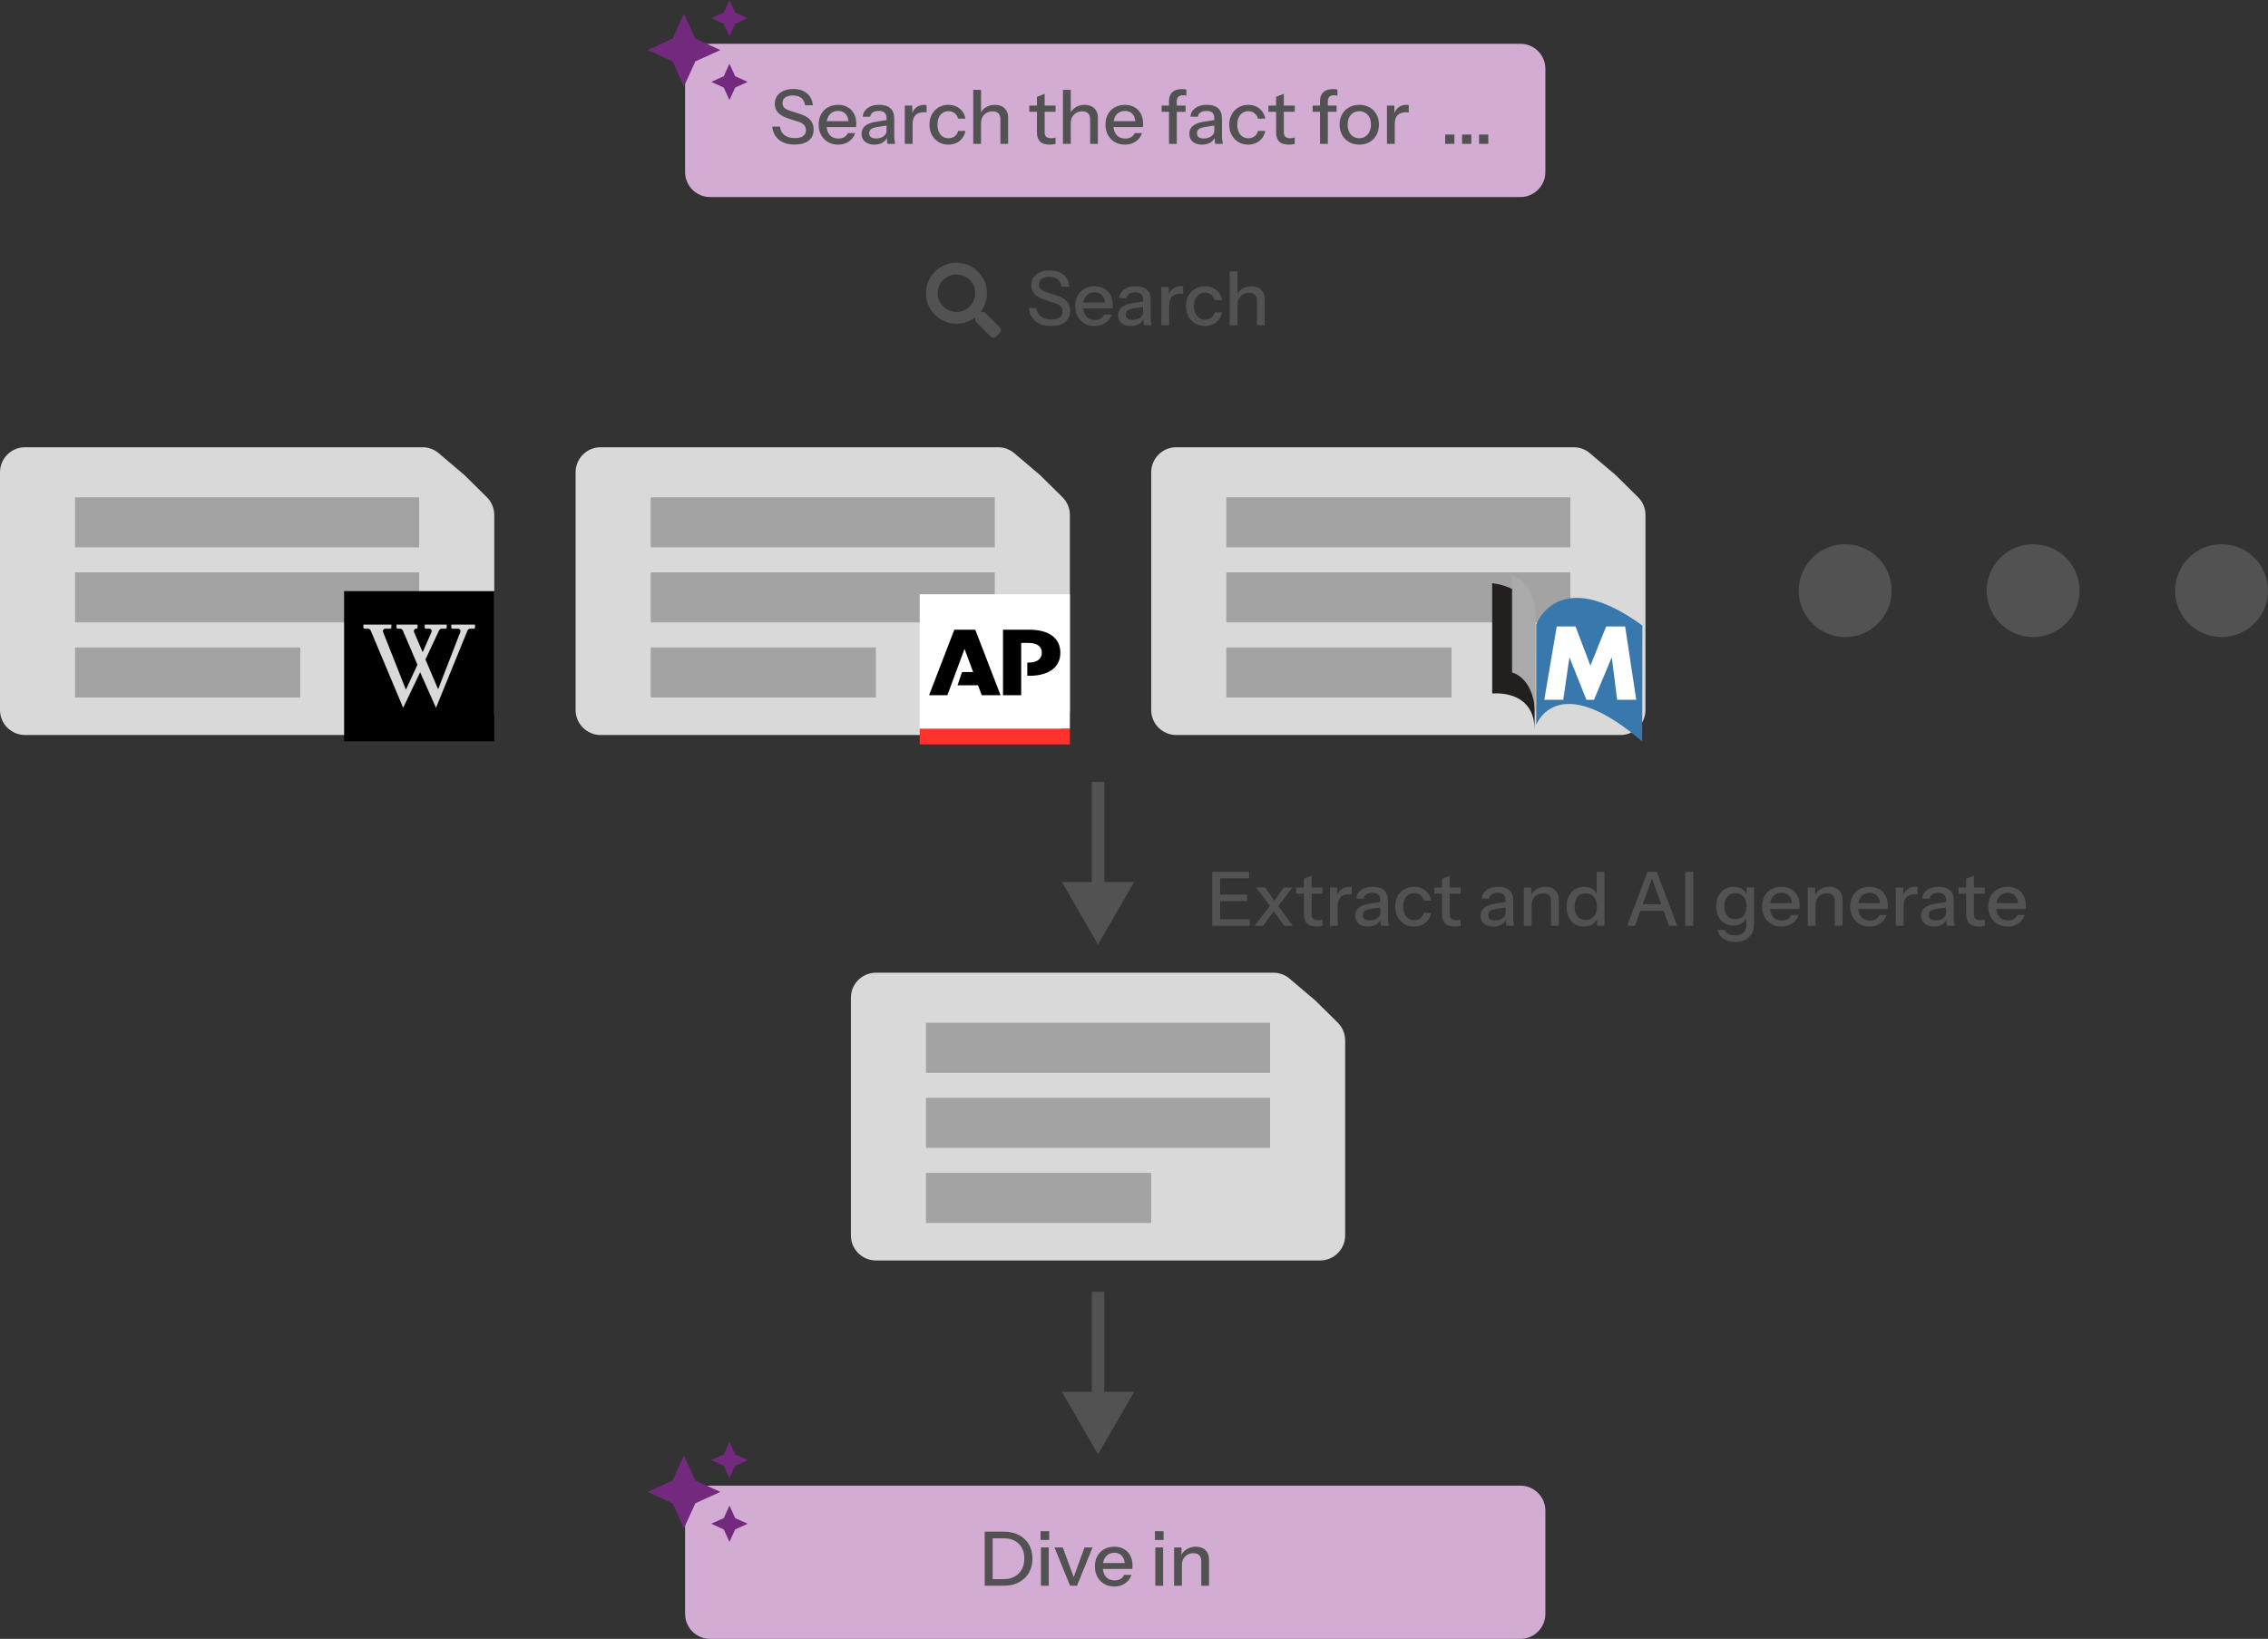
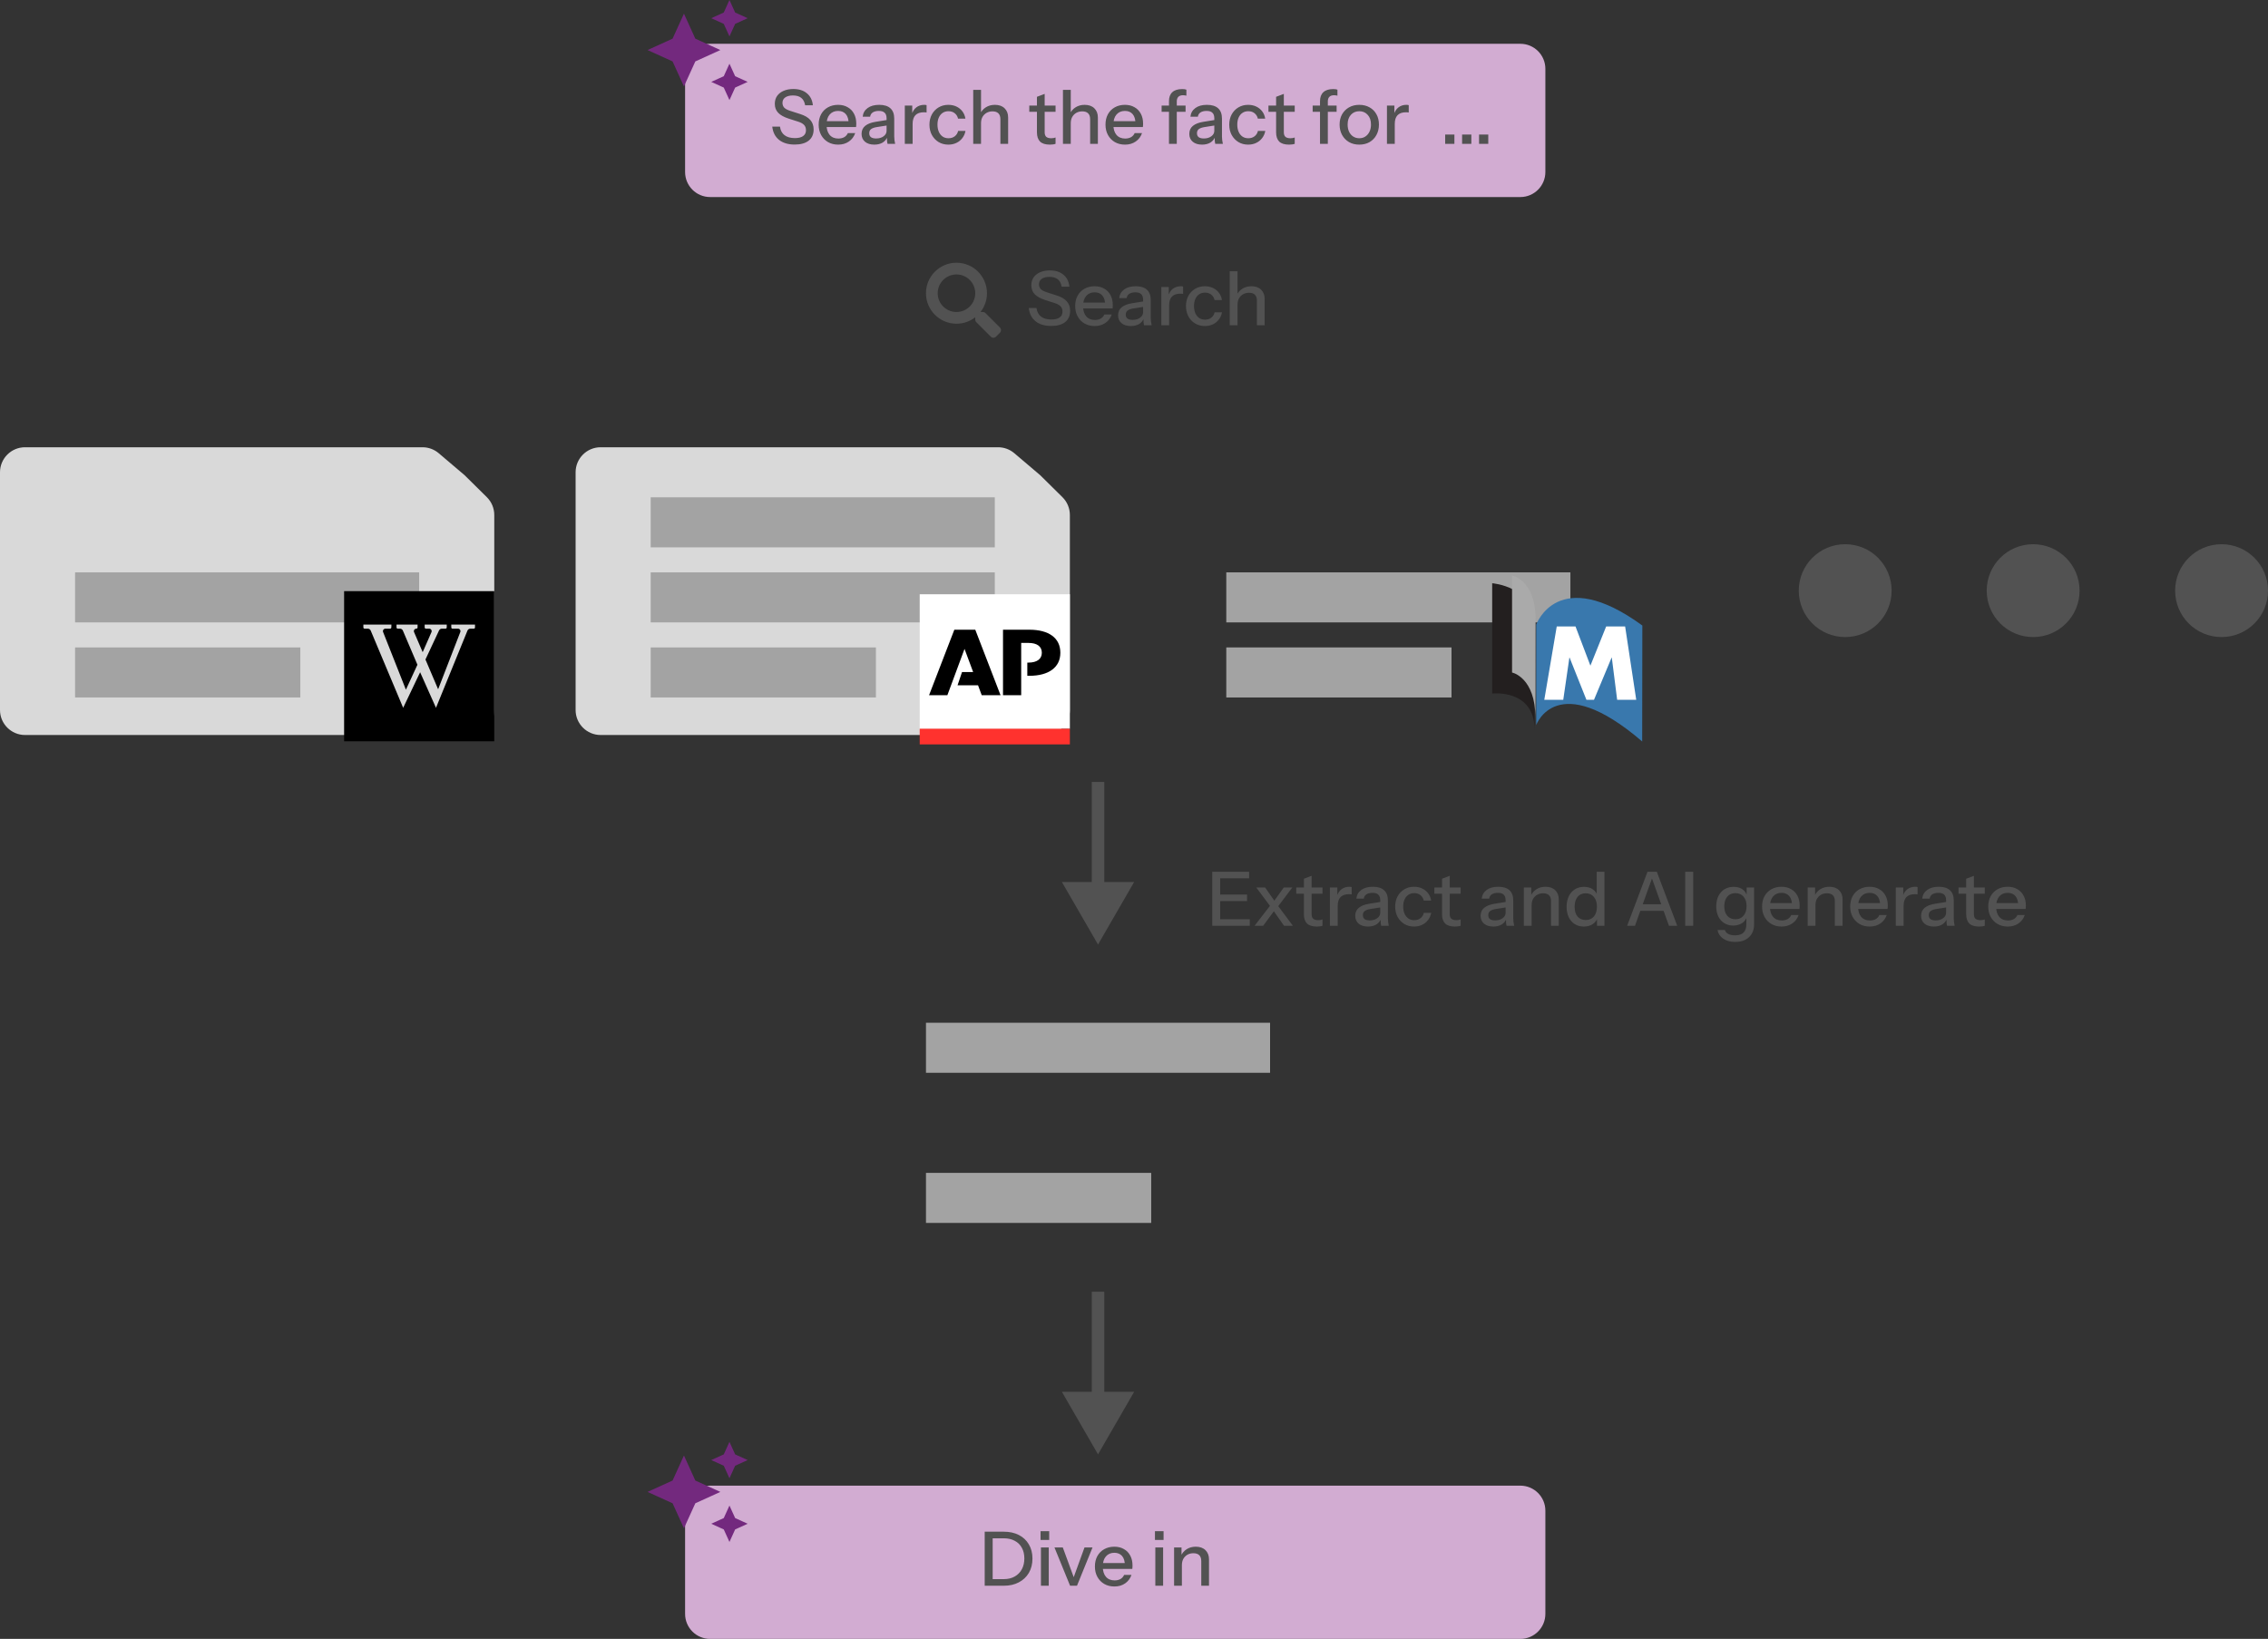
<svg xmlns="http://www.w3.org/2000/svg" width="725" height="524" viewBox="0 0 725 524" fill="none">
  <rect x="0" y="0" width="725" height="524" fill="#333333" stroke="none" />
  <path d="M219 22C219 17.582 222.582 14 227 14H486C490.418 14 494 17.582 494 22V55C494 59.418 490.418 63 486 63H354.92H227C222.582 63 219 59.418 219 55V22Z" fill="#D2ACD2" />
  <path d="M254.04 46.216C251.96 46.216 250.296 45.72 249.048 44.728C247.8 43.736 247.072 42.32 246.864 40.48H249.336C249.48 41.68 249.96 42.592 250.776 43.216C251.592 43.84 252.696 44.152 254.088 44.152C255.256 44.152 256.136 43.936 256.728 43.504C257.336 43.072 257.64 42.456 257.64 41.656C257.64 40.936 257.44 40.368 257.04 39.952C256.64 39.52 256.008 39.168 255.144 38.896L252.144 37.936C250.608 37.44 249.48 36.816 248.76 36.064C248.04 35.312 247.68 34.36 247.68 33.208C247.68 32.232 247.92 31.392 248.4 30.688C248.896 29.984 249.584 29.44 250.464 29.056C251.36 28.656 252.4 28.456 253.584 28.456C255.408 28.456 256.864 28.92 257.952 29.848C259.056 30.76 259.688 32.032 259.848 33.664H257.376C257.184 32.576 256.768 31.784 256.128 31.288C255.488 30.776 254.608 30.52 253.488 30.52C252.432 30.52 251.608 30.728 251.016 31.144C250.424 31.56 250.128 32.144 250.128 32.896C250.128 33.504 250.32 34.016 250.704 34.432C251.104 34.832 251.76 35.176 252.672 35.464L255.816 36.472C257.272 36.936 258.344 37.568 259.032 38.368C259.736 39.168 260.088 40.176 260.088 41.392C260.088 42.928 259.56 44.12 258.504 44.968C257.448 45.8 255.96 46.216 254.04 46.216ZM267.938 46.24C266.706 46.24 265.618 45.968 264.674 45.424C263.746 44.88 263.018 44.128 262.49 43.168C261.962 42.208 261.698 41.104 261.698 39.856C261.698 38.592 261.954 37.488 262.466 36.544C262.994 35.584 263.73 34.84 264.674 34.312C265.618 33.784 266.698 33.52 267.914 33.52C269.098 33.52 270.122 33.776 270.986 34.288C271.866 34.784 272.538 35.48 273.002 36.376C273.482 37.272 273.722 38.336 273.722 39.568C273.722 39.76 273.714 39.944 273.698 40.12C273.698 40.28 273.682 40.448 273.65 40.624H263.378V38.752H271.898L271.274 39.496C271.274 38.184 270.978 37.184 270.386 36.496C269.794 35.808 268.97 35.464 267.914 35.464C266.778 35.464 265.874 35.856 265.202 36.64C264.546 37.408 264.218 38.48 264.218 39.856C264.218 41.248 264.546 42.336 265.202 43.12C265.874 43.904 266.802 44.296 267.986 44.296C268.706 44.296 269.33 44.152 269.858 43.864C270.386 43.56 270.778 43.12 271.034 42.544H273.386C272.986 43.696 272.306 44.6 271.346 45.256C270.402 45.912 269.266 46.24 267.938 46.24ZM283.719 46C283.639 45.696 283.583 45.36 283.551 44.992C283.535 44.624 283.527 44.176 283.527 43.648H283.407V37.816C283.407 37.032 283.207 36.448 282.807 36.064C282.423 35.664 281.807 35.464 280.959 35.464C280.143 35.464 279.487 35.624 278.991 35.944C278.511 36.264 278.231 36.72 278.151 37.312H275.775C275.887 36.16 276.407 35.24 277.335 34.552C278.263 33.864 279.503 33.52 281.055 33.52C282.655 33.52 283.855 33.896 284.655 34.648C285.455 35.384 285.855 36.472 285.855 37.912V43.648C285.855 44.016 285.879 44.392 285.927 44.776C285.975 45.16 286.047 45.568 286.143 46H283.719ZM279.495 46.24C278.247 46.24 277.255 45.936 276.519 45.328C275.783 44.704 275.415 43.864 275.415 42.808C275.415 41.72 275.799 40.864 276.567 40.24C277.351 39.6 278.471 39.168 279.927 38.944L283.959 38.296V40.048L280.311 40.624C279.495 40.752 278.879 40.968 278.463 41.272C278.063 41.576 277.863 42.016 277.863 42.592C277.863 43.152 278.047 43.576 278.415 43.864C278.799 44.136 279.351 44.272 280.071 44.272C281.031 44.272 281.823 44.04 282.447 43.576C283.087 43.112 283.407 42.528 283.407 41.824L283.719 43.6C283.431 44.448 282.919 45.104 282.183 45.568C281.447 46.016 280.551 46.24 279.495 46.24ZM289.236 46V33.76H291.612V36.808H291.732V46H289.236ZM291.732 39.616L291.42 36.712C291.708 35.672 292.204 34.88 292.908 34.336C293.612 33.792 294.452 33.52 295.428 33.52C295.796 33.52 296.052 33.552 296.196 33.616V35.968C296.116 35.936 296.004 35.92 295.86 35.92C295.716 35.904 295.54 35.896 295.332 35.896C294.132 35.896 293.228 36.208 292.62 36.832C292.028 37.456 291.732 38.384 291.732 39.616ZM303.16 46.24C301.992 46.24 300.952 45.968 300.04 45.424C299.128 44.864 298.408 44.104 297.88 43.144C297.368 42.184 297.112 41.088 297.112 39.856C297.112 38.624 297.368 37.536 297.88 36.592C298.408 35.632 299.128 34.88 300.04 34.336C300.952 33.792 301.984 33.52 303.136 33.52C304.112 33.52 304.984 33.704 305.752 34.072C306.52 34.44 307.152 34.952 307.648 35.608C308.144 36.264 308.464 37.04 308.608 37.936H306.256C306.096 37.216 305.744 36.64 305.2 36.208C304.672 35.776 304 35.56 303.184 35.56C302.48 35.56 301.864 35.736 301.336 36.088C300.808 36.44 300.4 36.936 300.112 37.576C299.824 38.216 299.68 38.976 299.68 39.856C299.68 40.72 299.824 41.48 300.112 42.136C300.4 42.792 300.808 43.304 301.336 43.672C301.864 44.024 302.488 44.2 303.208 44.2C303.992 44.2 304.656 43.992 305.2 43.576C305.76 43.144 306.12 42.568 306.28 41.848H308.632C308.472 42.728 308.136 43.496 307.624 44.152C307.128 44.808 306.496 45.32 305.728 45.688C304.96 46.056 304.104 46.24 303.16 46.24ZM311.104 46V28.72H313.6V46H311.104ZM319.792 46V38.128C319.792 37.28 319.576 36.648 319.144 36.232C318.728 35.816 318.104 35.608 317.272 35.608C316.552 35.608 315.912 35.768 315.352 36.088C314.808 36.408 314.376 36.848 314.056 37.408C313.752 37.968 313.6 38.632 313.6 39.4L313.288 36.472C313.688 35.56 314.304 34.84 315.136 34.312C315.968 33.784 316.936 33.52 318.04 33.52C319.352 33.52 320.384 33.888 321.136 34.624C321.888 35.36 322.264 36.336 322.264 37.552V46H319.792ZM335.601 46.24C334.177 46.24 333.129 45.912 332.457 45.256C331.801 44.584 331.473 43.6 331.473 42.304V30.952L333.945 30.016V42.328C333.945 42.968 334.113 43.44 334.449 43.744C334.785 44.048 335.329 44.2 336.081 44.2C336.369 44.2 336.625 44.176 336.849 44.128C337.073 44.08 337.265 44.024 337.425 43.96V45.976C337.249 46.056 337.001 46.12 336.681 46.168C336.361 46.216 336.001 46.24 335.601 46.24ZM329.025 35.752V33.76H337.425V35.752H329.025ZM339.791 46V28.72H342.287V46H339.791ZM348.479 46V38.128C348.479 37.28 348.263 36.648 347.831 36.232C347.415 35.816 346.791 35.608 345.959 35.608C345.239 35.608 344.599 35.768 344.039 36.088C343.495 36.408 343.063 36.848 342.743 37.408C342.439 37.968 342.287 38.632 342.287 39.4L341.975 36.472C342.375 35.56 342.991 34.84 343.823 34.312C344.655 33.784 345.623 33.52 346.727 33.52C348.039 33.52 349.071 33.888 349.823 34.624C350.575 35.36 350.951 36.336 350.951 37.552V46H348.479ZM359.626 46.24C358.394 46.24 357.306 45.968 356.362 45.424C355.434 44.88 354.706 44.128 354.178 43.168C353.65 42.208 353.386 41.104 353.386 39.856C353.386 38.592 353.642 37.488 354.154 36.544C354.682 35.584 355.418 34.84 356.362 34.312C357.306 33.784 358.386 33.52 359.602 33.52C360.786 33.52 361.81 33.776 362.674 34.288C363.554 34.784 364.226 35.48 364.69 36.376C365.17 37.272 365.41 38.336 365.41 39.568C365.41 39.76 365.402 39.944 365.386 40.12C365.386 40.28 365.37 40.448 365.338 40.624H355.066V38.752H363.586L362.962 39.496C362.962 38.184 362.666 37.184 362.074 36.496C361.482 35.808 360.658 35.464 359.602 35.464C358.466 35.464 357.562 35.856 356.89 36.64C356.234 37.408 355.906 38.48 355.906 39.856C355.906 41.248 356.234 42.336 356.89 43.12C357.562 43.904 358.49 44.296 359.674 44.296C360.394 44.296 361.018 44.152 361.546 43.864C362.074 43.56 362.466 43.12 362.722 42.544H365.074C364.674 43.696 363.994 44.6 363.034 45.256C362.09 45.912 360.954 46.24 359.626 46.24ZM373.681 46V32.344C373.681 31.096 374.033 30.144 374.737 29.488C375.441 28.816 376.497 28.48 377.905 28.48C378.225 28.48 378.489 28.496 378.697 28.528C378.905 28.56 379.089 28.608 379.249 28.672V30.592C379.137 30.56 378.985 30.528 378.793 30.496C378.617 30.464 378.417 30.448 378.193 30.448C377.489 30.448 376.977 30.624 376.657 30.976C376.337 31.312 376.177 31.792 376.177 32.416V46H373.681ZM371.329 35.752V33.76H378.985V35.752H371.329ZM388.484 46C388.404 45.696 388.348 45.36 388.316 44.992C388.3 44.624 388.292 44.176 388.292 43.648H388.172V37.816C388.172 37.032 387.972 36.448 387.572 36.064C387.188 35.664 386.572 35.464 385.724 35.464C384.908 35.464 384.252 35.624 383.756 35.944C383.276 36.264 382.996 36.72 382.916 37.312H380.54C380.652 36.16 381.172 35.24 382.1 34.552C383.028 33.864 384.268 33.52 385.82 33.52C387.42 33.52 388.62 33.896 389.42 34.648C390.22 35.384 390.62 36.472 390.62 37.912V43.648C390.62 44.016 390.644 44.392 390.692 44.776C390.74 45.16 390.812 45.568 390.908 46H388.484ZM384.26 46.24C383.012 46.24 382.02 45.936 381.284 45.328C380.548 44.704 380.18 43.864 380.18 42.808C380.18 41.72 380.564 40.864 381.332 40.24C382.116 39.6 383.236 39.168 384.692 38.944L388.724 38.296V40.048L385.076 40.624C384.26 40.752 383.644 40.968 383.228 41.272C382.828 41.576 382.628 42.016 382.628 42.592C382.628 43.152 382.812 43.576 383.18 43.864C383.564 44.136 384.116 44.272 384.836 44.272C385.796 44.272 386.588 44.04 387.212 43.576C387.852 43.112 388.172 42.528 388.172 41.824L388.484 43.6C388.196 44.448 387.684 45.104 386.948 45.568C386.212 46.016 385.316 46.24 384.26 46.24ZM398.996 46.24C397.828 46.24 396.788 45.968 395.876 45.424C394.964 44.864 394.244 44.104 393.716 43.144C393.204 42.184 392.948 41.088 392.948 39.856C392.948 38.624 393.204 37.536 393.716 36.592C394.244 35.632 394.964 34.88 395.876 34.336C396.788 33.792 397.82 33.52 398.972 33.52C399.948 33.52 400.82 33.704 401.588 34.072C402.356 34.44 402.988 34.952 403.484 35.608C403.98 36.264 404.3 37.04 404.444 37.936H402.092C401.932 37.216 401.58 36.64 401.036 36.208C400.508 35.776 399.836 35.56 399.02 35.56C398.316 35.56 397.7 35.736 397.172 36.088C396.644 36.44 396.236 36.936 395.948 37.576C395.66 38.216 395.516 38.976 395.516 39.856C395.516 40.72 395.66 41.48 395.948 42.136C396.236 42.792 396.644 43.304 397.172 43.672C397.7 44.024 398.324 44.2 399.044 44.2C399.828 44.2 400.492 43.992 401.036 43.576C401.596 43.144 401.956 42.568 402.116 41.848H404.468C404.308 42.728 403.972 43.496 403.46 44.152C402.964 44.808 402.332 45.32 401.564 45.688C400.796 46.056 399.94 46.24 398.996 46.24ZM412.054 46.24C410.63 46.24 409.582 45.912 408.91 45.256C408.254 44.584 407.926 43.6 407.926 42.304V30.952L410.398 30.016V42.328C410.398 42.968 410.566 43.44 410.902 43.744C411.238 44.048 411.782 44.2 412.534 44.2C412.822 44.2 413.078 44.176 413.302 44.128C413.526 44.08 413.718 44.024 413.878 43.96V45.976C413.702 46.056 413.454 46.12 413.134 46.168C412.814 46.216 412.454 46.24 412.054 46.24ZM405.478 35.752V33.76H413.878V35.752H405.478ZM421.963 46V32.344C421.963 31.096 422.315 30.144 423.019 29.488C423.723 28.816 424.779 28.48 426.187 28.48C426.507 28.48 426.771 28.496 426.979 28.528C427.187 28.56 427.371 28.608 427.531 28.672V30.592C427.419 30.56 427.267 30.528 427.075 30.496C426.899 30.464 426.699 30.448 426.475 30.448C425.771 30.448 425.259 30.624 424.939 30.976C424.619 31.312 424.459 31.792 424.459 32.416V46H421.963ZM419.611 35.752V33.76H427.267V35.752H419.611ZM434.51 46.24C433.262 46.24 432.166 45.968 431.222 45.424C430.278 44.864 429.542 44.104 429.014 43.144C428.486 42.168 428.222 41.064 428.222 39.832C428.222 38.584 428.486 37.488 429.014 36.544C429.558 35.6 430.294 34.864 431.222 34.336C432.166 33.792 433.262 33.52 434.51 33.52C435.774 33.52 436.878 33.792 437.822 34.336C438.766 34.864 439.494 35.6 440.006 36.544C440.534 37.488 440.798 38.584 440.798 39.832C440.798 41.064 440.534 42.168 440.006 43.144C439.494 44.104 438.766 44.864 437.822 45.424C436.878 45.968 435.774 46.24 434.51 46.24ZM434.51 44.2C435.262 44.2 435.91 44.016 436.454 43.648C437.014 43.28 437.454 42.768 437.774 42.112C438.094 41.456 438.254 40.688 438.254 39.808C438.254 38.496 437.902 37.464 437.198 36.712C436.51 35.944 435.614 35.56 434.51 35.56C433.422 35.56 432.526 35.944 431.822 36.712C431.134 37.48 430.79 38.512 430.79 39.808C430.79 40.688 430.942 41.456 431.246 42.112C431.566 42.768 432.006 43.28 432.566 43.648C433.142 44.016 433.79 44.2 434.51 44.2ZM443.361 46V33.76H445.737V36.808H445.857V46H443.361ZM445.857 39.616L445.545 36.712C445.833 35.672 446.329 34.88 447.033 34.336C447.737 33.792 448.577 33.52 449.553 33.52C449.921 33.52 450.177 33.552 450.321 33.616V35.968C450.241 35.936 450.129 35.92 449.985 35.92C449.841 35.904 449.665 35.896 449.457 35.896C448.257 35.896 447.353 36.208 446.745 36.832C446.153 37.456 445.857 38.384 445.857 39.616ZM461.97 46V43.024H464.922V46H461.97ZM467.384 46V43.024H470.336V46H467.384ZM472.798 46V43.024H475.75V46H472.798Z" fill="#525252" />
  <path d="M233.182 11.636L235 7.636L239 5.818L235 4L233.182 0L231.364 4L227.364 5.818L231.364 7.636L233.182 11.636ZM222.273 12.364L218.636 4.364L215 12.364L207 16L215 19.636L218.636 27.636L222.273 19.636L230.273 16L222.273 12.364ZM233.182 20.364L231.364 24.364L227.364 26.182L231.364 28L233.182 32L235 28L239 26.182L235 24.364L233.182 20.364Z" fill="#73297E" />
  <path d="M219 483C219 478.582 222.582 475 227 475H486C490.418 475 494 478.582 494 483V516C494 520.418 490.418 524 486 524H354.92H227C222.582 524 219 520.418 219 516V483Z" fill="#D2ACD2" />
  <path d="M316.312 507V504.888H320.848C322.224 504.888 323.4 504.608 324.376 504.048C325.368 503.488 326.128 502.712 326.656 501.72C327.184 500.728 327.448 499.576 327.448 498.264C327.448 496.968 327.184 495.84 326.656 494.88C326.144 493.92 325.392 493.176 324.4 492.648C323.424 492.104 322.24 491.832 320.848 491.832H316.336V489.72H320.848C322.704 489.72 324.32 490.072 325.696 490.776C327.072 491.48 328.136 492.48 328.888 493.776C329.656 495.056 330.04 496.568 330.04 498.312C330.04 500.056 329.656 501.584 328.888 502.896C328.12 504.192 327.048 505.2 325.672 505.92C324.312 506.64 322.712 507 320.872 507H316.312ZM314.776 507V489.72H317.32V507H314.776ZM332.752 507V494.76H335.248V507H332.752ZM332.632 492.36V489.552H335.392V492.36H332.632ZM342.069 507L337.077 494.76H339.741L343.821 505.872H342.645L346.677 494.76H349.245L344.277 507H342.069ZM356.243 507.24C355.011 507.24 353.923 506.968 352.979 506.424C352.051 505.88 351.323 505.128 350.795 504.168C350.267 503.208 350.003 502.104 350.003 500.856C350.003 499.592 350.259 498.488 350.771 497.544C351.299 496.584 352.035 495.84 352.979 495.312C353.923 494.784 355.003 494.52 356.219 494.52C357.403 494.52 358.427 494.776 359.291 495.288C360.171 495.784 360.843 496.48 361.307 497.376C361.787 498.272 362.027 499.336 362.027 500.568C362.027 500.76 362.019 500.944 362.003 501.12C362.003 501.28 361.987 501.448 361.955 501.624H351.683V499.752H360.203L359.579 500.496C359.579 499.184 359.283 498.184 358.691 497.496C358.099 496.808 357.275 496.464 356.219 496.464C355.083 496.464 354.179 496.856 353.507 497.64C352.851 498.408 352.523 499.48 352.523 500.856C352.523 502.248 352.851 503.336 353.507 504.12C354.179 504.904 355.107 505.296 356.291 505.296C357.011 505.296 357.635 505.152 358.163 504.864C358.691 504.56 359.083 504.12 359.339 503.544H361.691C361.291 504.696 360.611 505.6 359.651 506.256C358.707 506.912 357.571 507.24 356.243 507.24ZM369.315 507V494.76H371.811V507H369.315ZM369.195 492.36V489.552H371.955V492.36H369.195ZM375.315 507V494.76H377.691V497.64H377.811V507H375.315ZM384.003 507V499.128C384.003 498.28 383.787 497.648 383.355 497.232C382.939 496.816 382.315 496.608 381.483 496.608C380.763 496.608 380.123 496.768 379.562 497.088C379.019 497.408 378.587 497.848 378.267 498.408C377.963 498.968 377.811 499.632 377.811 500.4L377.499 497.472C377.899 496.56 378.515 495.84 379.347 495.312C380.179 494.784 381.147 494.52 382.251 494.52C383.563 494.52 384.595 494.888 385.347 495.624C386.099 496.36 386.475 497.336 386.475 498.552V507H384.003Z" fill="#525252" />
  <path d="M233.182 472.636L235 468.636L239 466.818L235 465L233.182 461L231.364 465L227.364 466.818L231.364 468.636L233.182 472.636ZM222.273 473.364L218.636 465.364L215 473.364L207 477L215 480.636L218.636 488.636L222.273 480.636L230.273 477L222.273 473.364ZM233.182 481.364L231.364 485.364L227.364 487.182L231.364 489L233.182 493L235 489L239 487.182L235 485.364L233.182 481.364Z" fill="#73297E" />
  <path d="M351 302L362.547 282L339.453 282L351 302ZM353 284L353 250L349 250L349 284L353 284Z" fill="#525252" />
  <path d="M351 465L362.547 445L339.453 445L351 465ZM353 447L353 413L349 413L349 447L353 447Z" fill="#525252" />
  <path d="M0 151C0 146.582 3.582 143 8 143H79H135.061C136.958 143 138.794 143.674 140.24 144.903L148.5 151.918L155.623 158.957C157.144 160.46 158 162.51 158 164.648V189V227C158 231.418 154.418 235 150 235H8C3.582 235 0 231.418 0 227V151Z" fill="#D9D9D9" />
-   <path d="M24 159H134V175H78.368H24V159Z" fill="#A3A3A3" />
  <path d="M24 183H134V199H78.368H24V183Z" fill="#A3A3A3" />
  <path d="M24 207H96V223H59.586H24V207Z" fill="#A3A3A3" />
  <path d="M184 151C184 146.582 187.582 143 192 143H263H319.061C320.958 143 322.794 143.674 324.24 144.903L332.5 151.918L339.623 158.957C341.144 160.46 342 162.51 342 164.648V189V227C342 231.418 338.418 235 334 235H192C187.582 235 184 231.418 184 227V151Z" fill="#D9D9D9" />
  <path d="M208 159H318V175H262.368H208V159Z" fill="#A3A3A3" />
  <path d="M208 183H318V199H262.368H208V183Z" fill="#A3A3A3" />
  <path d="M208 207H280V223H243.586H208V207Z" fill="#A3A3A3" />
-   <path d="M272 319C272 314.582 275.582 311 280 311H351H407.061C408.958 311 410.794 311.674 412.24 312.903L420.5 319.918L427.623 326.957C429.144 328.46 430 330.51 430 332.648V357V395C430 399.418 426.418 403 422 403H280C275.582 403 272 399.418 272 395V319Z" fill="#D9D9D9" />
  <path d="M296 327H406V343H350.368H296V327Z" fill="#A3A3A3" />
-   <path d="M296 351H406V367H350.368H296V351Z" fill="#A3A3A3" />
  <path d="M296 375H368V391H331.586H296V375Z" fill="#A3A3A3" />
-   <path d="M368 151C368 146.582 371.582 143 376 143H447H503.061C504.958 143 506.794 143.674 508.24 144.903L516.5 151.918L523.623 158.957C525.144 160.46 526 162.51 526 164.648V189V227C526 231.418 522.418 235 518 235H376C371.582 235 368 231.418 368 227V151Z" fill="#D9D9D9" />
-   <path d="M392 159H502V175H446.368H392V159Z" fill="#A3A3A3" />
  <path d="M392 183H502V199H446.368H392V183Z" fill="#A3A3A3" />
  <path d="M392 207H464V223H427.586H392V207Z" fill="#A3A3A3" />
  <path d="M110 189V237H158V189H110ZM151.843 200.61C151.843 200.827 151.667 201.004 151.449 201.004H150.347C149.945 201.004 149.583 201.247 149.431 201.62L139.369 226.307L134.301 214.931L128.879 226.307L118.502 201.61C118.348 201.243 117.988 201.004 117.59 201.004H116.551C116.333 201.004 116.157 200.828 116.157 200.61V199.693H125.123L125.097 200.621C125.092 200.834 124.917 201.004 124.703 201.004H123.203C122.644 201.004 122.262 201.567 122.467 202.086L129.753 220.516L133.437 212.531L128.781 201.605C128.625 201.241 128.267 201.004 127.871 201.004H127.147C126.929 201.004 126.753 200.827 126.753 200.61V199.693H133.486V200.61C133.486 200.827 133.31 201.004 133.092 201.004C132.524 201.004 132.141 201.585 132.365 202.107L135.116 208.517L137.926 202.113C138.155 201.59 137.772 201.004 137.201 201.004H136.148C135.931 201.004 135.754 200.828 135.754 200.61V199.693H142.807V200.61C142.807 200.828 142.63 201.004 142.413 201.004H141.239C140.855 201.004 140.506 201.226 140.343 201.574L136.003 210.856L140.055 220.379L147.146 202.077C147.344 201.559 146.961 201.004 146.407 201.004H144.654C144.437 201.004 144.26 200.828 144.26 200.61V199.693H151.844L151.843 200.61Z" fill="black" />
  <path d="M649.922 174C641.719 174 635.078 180.641 635.078 188.844C635.078 197.047 641.719 203.688 649.922 203.688C658.125 203.688 664.766 197.047 664.766 188.844C664.766 180.641 658.125 174 649.922 174ZM589.844 174C581.641 174 575 180.641 575 188.844C575 197.047 581.641 203.688 589.844 203.688C598.047 203.688 604.688 197.047 604.688 188.844C604.688 180.641 598.047 174 589.844 174ZM710.156 174C701.953 174 695.312 180.641 695.312 188.844C695.312 197.047 701.953 203.688 710.156 203.688C718.359 203.688 725 197.047 725 188.844C725 180.641 718.359 174 710.156 174Z" fill="#525252" />
  <path d="M477 186.478V221.742C477 221.742 490.557 220.164 490.557 233.406V200.034C490.557 187.423 477 186.478 477 186.478Z" fill="#231F1F" />
  <path d="M483.35 184V215.029C483.35 215.029 490.834 216.473 490.834 229.714C490.834 242.957 490.872 205.079 490.872 197.985C490.873 185.375 483.35 184 483.35 184Z" fill="#AAAAAA" />
  <path d="M491.077 199.718V231.809C491.077 231.809 497.586 213.579 524.948 237.066C524.948 228.554 525 207.087 525 199.991C497.954 180.287 491.077 199.718 491.077 199.718Z" fill="#3978AD" />
  <path d="M493.656 223.738H499.719L501.678 210.243H501.74L507.121 223.738H509.547L515.176 210.243H515.237L516.948 223.738H523.047L519.498 200.298H513.435L508.396 212.826L503.637 200.298H497.636L493.656 223.738Z" fill="white" />
  <path d="M319.674 104.75L315 100.077C314.789 99.866 314.503 99.749 314.203 99.749H313.439C314.733 98.094 315.501 96.013 315.501 93.749C315.501 88.364 311.137 84 305.751 84C300.364 84 296 88.364 296 93.749C296 99.135 300.364 103.498 305.751 103.498C308.015 103.498 310.096 102.729 311.751 101.436V102.2C311.751 102.5 311.868 102.786 312.079 102.997L316.753 107.67C317.194 108.11 317.906 108.11 318.342 107.67L319.669 106.343C320.11 105.903 320.11 105.19 319.674 104.75ZM305.751 99.749C302.436 99.749 299.75 97.067 299.75 93.749C299.75 90.435 302.432 87.75 305.751 87.75C309.065 87.75 311.751 90.431 311.751 93.749C311.751 97.063 309.07 99.749 305.751 99.749Z" fill="#525252" />
  <path d="M336.04 104.216C333.96 104.216 332.296 103.72 331.048 102.728C329.8 101.736 329.072 100.32 328.864 98.48H331.336C331.48 99.68 331.96 100.592 332.776 101.216C333.592 101.84 334.696 102.152 336.088 102.152C337.256 102.152 338.136 101.936 338.728 101.504C339.336 101.072 339.64 100.456 339.64 99.656C339.64 98.936 339.44 98.368 339.04 97.952C338.64 97.52 338.008 97.168 337.144 96.896L334.144 95.936C332.608 95.44 331.48 94.816 330.76 94.064C330.04 93.312 329.68 92.36 329.68 91.208C329.68 90.232 329.92 89.392 330.4 88.688C330.896 87.984 331.584 87.44 332.464 87.056C333.36 86.656 334.4 86.456 335.584 86.456C337.408 86.456 338.864 86.92 339.952 87.848C341.056 88.76 341.688 90.032 341.848 91.664H339.376C339.184 90.576 338.768 89.784 338.128 89.288C337.488 88.776 336.608 88.52 335.488 88.52C334.432 88.52 333.608 88.728 333.016 89.144C332.424 89.56 332.128 90.144 332.128 90.896C332.128 91.504 332.32 92.016 332.704 92.432C333.104 92.832 333.76 93.176 334.672 93.464L337.816 94.472C339.272 94.936 340.344 95.568 341.032 96.368C341.736 97.168 342.088 98.176 342.088 99.392C342.088 100.928 341.56 102.12 340.504 102.968C339.448 103.8 337.96 104.216 336.04 104.216ZM349.938 104.24C348.706 104.24 347.618 103.968 346.674 103.424C345.746 102.88 345.018 102.128 344.49 101.168C343.962 100.208 343.698 99.104 343.698 97.856C343.698 96.592 343.954 95.488 344.466 94.544C344.994 93.584 345.73 92.84 346.674 92.312C347.618 91.784 348.698 91.52 349.914 91.52C351.098 91.52 352.122 91.776 352.986 92.288C353.866 92.784 354.538 93.48 355.002 94.376C355.482 95.272 355.722 96.336 355.722 97.568C355.722 97.76 355.714 97.944 355.698 98.12C355.698 98.28 355.682 98.448 355.65 98.624H345.378V96.752H353.898L353.274 97.496C353.274 96.184 352.978 95.184 352.386 94.496C351.794 93.808 350.97 93.464 349.914 93.464C348.778 93.464 347.874 93.856 347.202 94.64C346.546 95.408 346.218 96.48 346.218 97.856C346.218 99.248 346.546 100.336 347.202 101.12C347.874 101.904 348.802 102.296 349.986 102.296C350.706 102.296 351.33 102.152 351.858 101.864C352.386 101.56 352.778 101.12 353.034 100.544H355.386C354.986 101.696 354.306 102.6 353.346 103.256C352.402 103.912 351.266 104.24 349.938 104.24ZM365.719 104C365.639 103.696 365.583 103.36 365.551 102.992C365.535 102.624 365.527 102.176 365.527 101.648H365.407V95.816C365.407 95.032 365.207 94.448 364.807 94.064C364.423 93.664 363.807 93.464 362.959 93.464C362.143 93.464 361.487 93.624 360.991 93.944C360.511 94.264 360.231 94.72 360.151 95.312H357.775C357.887 94.16 358.407 93.24 359.335 92.552C360.263 91.864 361.503 91.52 363.055 91.52C364.655 91.52 365.855 91.896 366.655 92.648C367.455 93.384 367.855 94.472 367.855 95.912V101.648C367.855 102.016 367.879 102.392 367.927 102.776C367.975 103.16 368.047 103.568 368.143 104H365.719ZM361.495 104.24C360.247 104.24 359.255 103.936 358.519 103.328C357.783 102.704 357.415 101.864 357.415 100.808C357.415 99.72 357.799 98.864 358.567 98.24C359.351 97.6 360.471 97.168 361.927 96.944L365.959 96.296V98.048L362.311 98.624C361.495 98.752 360.879 98.968 360.463 99.272C360.063 99.576 359.863 100.016 359.863 100.592C359.863 101.152 360.047 101.576 360.415 101.864C360.799 102.136 361.351 102.272 362.071 102.272C363.031 102.272 363.823 102.04 364.447 101.576C365.087 101.112 365.407 100.528 365.407 99.824L365.719 101.6C365.431 102.448 364.919 103.104 364.183 103.568C363.447 104.016 362.551 104.24 361.495 104.24ZM371.236 104V91.76H373.612V94.808H373.732V104H371.236ZM373.732 97.616L373.42 94.712C373.708 93.672 374.204 92.88 374.908 92.336C375.612 91.792 376.452 91.52 377.428 91.52C377.796 91.52 378.052 91.552 378.196 91.616V93.968C378.116 93.936 378.004 93.92 377.86 93.92C377.716 93.904 377.54 93.896 377.332 93.896C376.132 93.896 375.228 94.208 374.62 94.832C374.028 95.456 373.732 96.384 373.732 97.616ZM385.16 104.24C383.992 104.24 382.952 103.968 382.04 103.424C381.128 102.864 380.408 102.104 379.88 101.144C379.368 100.184 379.112 99.088 379.112 97.856C379.112 96.624 379.368 95.536 379.88 94.592C380.408 93.632 381.128 92.88 382.04 92.336C382.952 91.792 383.984 91.52 385.136 91.52C386.112 91.52 386.984 91.704 387.752 92.072C388.52 92.44 389.152 92.952 389.648 93.608C390.144 94.264 390.464 95.04 390.608 95.936H388.256C388.096 95.216 387.744 94.64 387.2 94.208C386.672 93.776 386 93.56 385.184 93.56C384.48 93.56 383.864 93.736 383.336 94.088C382.808 94.44 382.4 94.936 382.112 95.576C381.824 96.216 381.68 96.976 381.68 97.856C381.68 98.72 381.824 99.48 382.112 100.136C382.4 100.792 382.808 101.304 383.336 101.672C383.864 102.024 384.488 102.2 385.208 102.2C385.992 102.2 386.656 101.992 387.2 101.576C387.76 101.144 388.12 100.568 388.28 99.848H390.632C390.472 100.728 390.136 101.496 389.624 102.152C389.128 102.808 388.496 103.32 387.728 103.688C386.96 104.056 386.104 104.24 385.16 104.24ZM393.104 104V86.72H395.6V104H393.104ZM401.792 104V96.128C401.792 95.28 401.576 94.648 401.144 94.232C400.728 93.816 400.104 93.608 399.272 93.608C398.552 93.608 397.912 93.768 397.352 94.088C396.808 94.408 396.376 94.848 396.056 95.408C395.752 95.968 395.6 96.632 395.6 97.4L395.288 94.472C395.688 93.56 396.304 92.84 397.136 92.312C397.968 91.784 398.936 91.52 400.04 91.52C401.352 91.52 402.384 91.888 403.136 92.624C403.888 93.36 404.264 94.336 404.264 95.552V104H401.792Z" fill="#525252" />
  <path d="M387.51 296V278.72H390.054V296H387.51ZM388.758 296V293.912H399.51V296H388.758ZM388.758 288.104V286.016H398.646V288.104H388.758ZM388.758 280.808V278.72H399.294V280.808H388.758ZM410.464 296L406.552 290.408L401.584 283.76H404.416L407.992 288.872L413.296 296H410.464ZM406.72 288.872L410.368 283.76H413.104L407.968 290.576L406.72 288.872ZM407.728 290.648L403.792 296H401.032L406.528 288.896L407.728 290.648ZM420.937 296.24C419.513 296.24 418.465 295.912 417.793 295.256C417.137 294.584 416.809 293.6 416.809 292.304V280.952L419.281 280.016V292.328C419.281 292.968 419.449 293.44 419.785 293.744C420.121 294.048 420.665 294.2 421.417 294.2C421.705 294.2 421.961 294.176 422.185 294.128C422.409 294.08 422.601 294.024 422.761 293.96V295.976C422.585 296.056 422.337 296.12 422.017 296.168C421.697 296.216 421.337 296.24 420.937 296.24ZM414.361 285.752V283.76H422.761V285.752H414.361ZM425.127 296V283.76H427.503V286.808H427.623V296H425.127ZM427.623 289.616L427.311 286.712C427.599 285.672 428.095 284.88 428.799 284.336C429.503 283.792 430.343 283.52 431.319 283.52C431.687 283.52 431.943 283.552 432.087 283.616V285.968C432.007 285.936 431.895 285.92 431.751 285.92C431.607 285.904 431.431 285.896 431.223 285.896C430.023 285.896 429.119 286.208 428.511 286.832C427.919 287.456 427.623 288.384 427.623 289.616ZM441.524 296C441.444 295.696 441.388 295.36 441.356 294.992C441.34 294.624 441.332 294.176 441.332 293.648H441.212V287.816C441.212 287.032 441.012 286.448 440.612 286.064C440.228 285.664 439.612 285.464 438.764 285.464C437.948 285.464 437.292 285.624 436.796 285.944C436.316 286.264 436.036 286.72 435.956 287.312H433.58C433.692 286.16 434.212 285.24 435.14 284.552C436.068 283.864 437.308 283.52 438.86 283.52C440.46 283.52 441.66 283.896 442.46 284.648C443.26 285.384 443.66 286.472 443.66 287.912V293.648C443.66 294.016 443.684 294.392 443.732 294.776C443.78 295.16 443.852 295.568 443.948 296H441.524ZM437.3 296.24C436.052 296.24 435.06 295.936 434.324 295.328C433.588 294.704 433.22 293.864 433.22 292.808C433.22 291.72 433.604 290.864 434.372 290.24C435.156 289.6 436.276 289.168 437.732 288.944L441.764 288.296V290.048L438.116 290.624C437.3 290.752 436.684 290.968 436.268 291.272C435.868 291.576 435.668 292.016 435.668 292.592C435.668 293.152 435.852 293.576 436.22 293.864C436.604 294.136 437.156 294.272 437.876 294.272C438.836 294.272 439.628 294.04 440.252 293.576C440.892 293.112 441.212 292.528 441.212 291.824L441.524 293.6C441.236 294.448 440.724 295.104 439.988 295.568C439.252 296.016 438.356 296.24 437.3 296.24ZM452.035 296.24C450.867 296.24 449.827 295.968 448.915 295.424C448.003 294.864 447.283 294.104 446.755 293.144C446.243 292.184 445.987 291.088 445.987 289.856C445.987 288.624 446.243 287.536 446.755 286.592C447.283 285.632 448.003 284.88 448.915 284.336C449.827 283.792 450.859 283.52 452.011 283.52C452.987 283.52 453.859 283.704 454.627 284.072C455.395 284.44 456.027 284.952 456.523 285.608C457.019 286.264 457.339 287.04 457.483 287.936H455.131C454.971 287.216 454.619 286.64 454.075 286.208C453.547 285.776 452.875 285.56 452.059 285.56C451.355 285.56 450.739 285.736 450.211 286.088C449.683 286.44 449.275 286.936 448.987 287.576C448.699 288.216 448.555 288.976 448.555 289.856C448.555 290.72 448.699 291.48 448.987 292.136C449.275 292.792 449.683 293.304 450.211 293.672C450.739 294.024 451.363 294.2 452.083 294.2C452.867 294.2 453.531 293.992 454.075 293.576C454.635 293.144 454.995 292.568 455.155 291.848H457.507C457.347 292.728 457.011 293.496 456.499 294.152C456.003 294.808 455.371 295.32 454.603 295.688C453.835 296.056 452.979 296.24 452.035 296.24ZM465.093 296.24C463.669 296.24 462.621 295.912 461.949 295.256C461.293 294.584 460.965 293.6 460.965 292.304V280.952L463.437 280.016V292.328C463.437 292.968 463.605 293.44 463.941 293.744C464.277 294.048 464.821 294.2 465.573 294.2C465.861 294.2 466.117 294.176 466.341 294.128C466.565 294.08 466.757 294.024 466.917 293.96V295.976C466.741 296.056 466.493 296.12 466.173 296.168C465.853 296.216 465.493 296.24 465.093 296.24ZM458.517 285.752V283.76H466.917V285.752H458.517ZM481.602 296C481.522 295.696 481.466 295.36 481.434 294.992C481.418 294.624 481.41 294.176 481.41 293.648H481.29V287.816C481.29 287.032 481.09 286.448 480.69 286.064C480.306 285.664 479.69 285.464 478.842 285.464C478.026 285.464 477.37 285.624 476.874 285.944C476.394 286.264 476.114 286.72 476.034 287.312H473.658C473.77 286.16 474.29 285.24 475.218 284.552C476.146 283.864 477.386 283.52 478.938 283.52C480.538 283.52 481.738 283.896 482.538 284.648C483.338 285.384 483.738 286.472 483.738 287.912V293.648C483.738 294.016 483.762 294.392 483.81 294.776C483.858 295.16 483.93 295.568 484.026 296H481.602ZM477.378 296.24C476.13 296.24 475.138 295.936 474.402 295.328C473.666 294.704 473.298 293.864 473.298 292.808C473.298 291.72 473.682 290.864 474.45 290.24C475.234 289.6 476.354 289.168 477.81 288.944L481.842 288.296V290.048L478.194 290.624C477.378 290.752 476.762 290.968 476.346 291.272C475.946 291.576 475.746 292.016 475.746 292.592C475.746 293.152 475.93 293.576 476.298 293.864C476.682 294.136 477.234 294.272 477.954 294.272C478.914 294.272 479.706 294.04 480.33 293.576C480.97 293.112 481.29 292.528 481.29 291.824L481.602 293.6C481.314 294.448 480.802 295.104 480.066 295.568C479.33 296.016 478.434 296.24 477.378 296.24ZM487.119 296V283.76H489.495V286.64H489.615V296H487.119ZM495.807 296V288.128C495.807 287.28 495.591 286.648 495.159 286.232C494.743 285.816 494.119 285.608 493.287 285.608C492.567 285.608 491.927 285.768 491.367 286.088C490.823 286.408 490.391 286.848 490.071 287.408C489.767 287.968 489.615 288.632 489.615 289.4L489.303 286.472C489.703 285.56 490.319 284.84 491.151 284.312C491.983 283.784 492.951 283.52 494.055 283.52C495.367 283.52 496.399 283.888 497.151 284.624C497.903 285.36 498.279 286.336 498.279 287.552V296H495.807ZM510.506 296V293.192L510.746 293.264C510.49 294.176 509.962 294.904 509.162 295.448C508.362 295.976 507.402 296.24 506.282 296.24C505.178 296.24 504.21 295.976 503.378 295.448C502.562 294.92 501.922 294.184 501.458 293.24C501.01 292.296 500.786 291.192 500.786 289.928C500.786 288.648 501.018 287.528 501.482 286.568C501.946 285.608 502.594 284.864 503.426 284.336C504.258 283.808 505.234 283.544 506.354 283.544C507.522 283.544 508.482 283.824 509.234 284.384C510.002 284.928 510.506 285.696 510.746 286.688L510.41 286.736V278.72H512.882V296H510.506ZM506.906 294.152C508.01 294.152 508.882 293.776 509.522 293.024C510.162 292.256 510.482 291.2 510.482 289.856C510.482 288.544 510.154 287.512 509.498 286.76C508.858 285.992 507.986 285.608 506.882 285.608C505.794 285.608 504.93 285.992 504.29 286.76C503.666 287.512 503.354 288.568 503.354 289.928C503.354 291.256 503.666 292.296 504.29 293.048C504.93 293.784 505.802 294.152 506.906 294.152ZM520.143 296L526.647 278.72H528.855L522.639 296H520.143ZM533.511 296L527.295 278.72H529.623L536.151 296H533.511ZM523.431 289.112H532.695V291.224H523.431V289.112ZM538.706 296V278.72H541.25V296H538.706ZM554.646 301.16C553.11 301.16 551.838 300.808 550.83 300.104C549.838 299.416 549.238 298.496 549.03 297.344H551.382C551.542 297.872 551.894 298.288 552.438 298.592C552.998 298.896 553.742 299.048 554.67 299.048C555.87 299.048 556.766 298.752 557.358 298.16C557.95 297.568 558.246 296.688 558.246 295.52V292.88L558.462 292.928C558.222 293.856 557.702 294.592 556.902 295.136C556.102 295.664 555.142 295.928 554.022 295.928C552.95 295.928 552.006 295.672 551.19 295.16C550.374 294.648 549.742 293.936 549.294 293.024C548.846 292.096 548.622 291.016 548.622 289.784C548.622 288.536 548.854 287.44 549.318 286.496C549.782 285.552 550.43 284.824 551.262 284.312C552.11 283.8 553.094 283.544 554.214 283.544C555.366 283.544 556.318 283.824 557.07 284.384C557.838 284.928 558.326 285.704 558.534 286.712L558.342 286.736V283.76H560.718V295.496C560.718 297.256 560.174 298.64 559.086 299.648C558.014 300.656 556.534 301.16 554.646 301.16ZM554.766 293.912C555.838 293.912 556.694 293.536 557.334 292.784C557.99 292.032 558.318 291 558.318 289.688C558.318 288.408 557.99 287.4 557.334 286.664C556.694 285.928 555.83 285.56 554.742 285.56C553.654 285.56 552.79 285.936 552.15 286.688C551.51 287.424 551.19 288.448 551.19 289.76C551.19 291.04 551.51 292.056 552.15 292.808C552.806 293.544 553.678 293.912 554.766 293.912ZM569.509 296.24C568.277 296.24 567.189 295.968 566.245 295.424C565.317 294.88 564.589 294.128 564.061 293.168C563.533 292.208 563.269 291.104 563.269 289.856C563.269 288.592 563.525 287.488 564.037 286.544C564.565 285.584 565.301 284.84 566.245 284.312C567.189 283.784 568.269 283.52 569.485 283.52C570.669 283.52 571.693 283.776 572.557 284.288C573.437 284.784 574.109 285.48 574.573 286.376C575.053 287.272 575.293 288.336 575.293 289.568C575.293 289.76 575.285 289.944 575.269 290.12C575.269 290.28 575.253 290.448 575.221 290.624H564.949V288.752H573.469L572.845 289.496C572.845 288.184 572.549 287.184 571.957 286.496C571.365 285.808 570.541 285.464 569.485 285.464C568.349 285.464 567.445 285.856 566.773 286.64C566.117 287.408 565.789 288.48 565.789 289.856C565.789 291.248 566.117 292.336 566.773 293.12C567.445 293.904 568.373 294.296 569.557 294.296C570.277 294.296 570.901 294.152 571.429 293.864C571.957 293.56 572.349 293.12 572.605 292.544H574.957C574.557 293.696 573.877 294.6 572.917 295.256C571.973 295.912 570.837 296.24 569.509 296.24ZM577.846 296V283.76H580.222V286.64H580.342V296H577.846ZM586.534 296V288.128C586.534 287.28 586.318 286.648 585.886 286.232C585.47 285.816 584.846 285.608 584.014 285.608C583.294 285.608 582.654 285.768 582.094 286.088C581.55 286.408 581.118 286.848 580.798 287.408C580.494 287.968 580.342 288.632 580.342 289.4L580.03 286.472C580.43 285.56 581.046 284.84 581.878 284.312C582.71 283.784 583.678 283.52 584.782 283.52C586.094 283.52 587.126 283.888 587.878 284.624C588.63 285.36 589.006 286.336 589.006 287.552V296H586.534ZM597.68 296.24C596.448 296.24 595.36 295.968 594.416 295.424C593.488 294.88 592.76 294.128 592.232 293.168C591.704 292.208 591.44 291.104 591.44 289.856C591.44 288.592 591.696 287.488 592.208 286.544C592.736 285.584 593.472 284.84 594.416 284.312C595.36 283.784 596.44 283.52 597.656 283.52C598.84 283.52 599.864 283.776 600.728 284.288C601.608 284.784 602.28 285.48 602.744 286.376C603.224 287.272 603.464 288.336 603.464 289.568C603.464 289.76 603.456 289.944 603.44 290.12C603.44 290.28 603.424 290.448 603.392 290.624H593.12V288.752H601.64L601.016 289.496C601.016 288.184 600.72 287.184 600.128 286.496C599.536 285.808 598.712 285.464 597.656 285.464C596.52 285.464 595.616 285.856 594.944 286.64C594.288 287.408 593.96 288.48 593.96 289.856C593.96 291.248 594.288 292.336 594.944 293.12C595.616 293.904 596.544 294.296 597.728 294.296C598.448 294.296 599.072 294.152 599.6 293.864C600.128 293.56 600.52 293.12 600.776 292.544H603.128C602.728 293.696 602.048 294.6 601.088 295.256C600.144 295.912 599.008 296.24 597.68 296.24ZM606.018 296V283.76H608.394V286.808H608.514V296H606.018ZM608.514 289.616L608.202 286.712C608.49 285.672 608.986 284.88 609.69 284.336C610.394 283.792 611.234 283.52 612.21 283.52C612.578 283.52 612.834 283.552 612.978 283.616V285.968C612.898 285.936 612.786 285.92 612.642 285.92C612.498 285.904 612.322 285.896 612.114 285.896C610.914 285.896 610.01 286.208 609.402 286.832C608.81 287.456 608.514 288.384 608.514 289.616ZM622.414 296C622.334 295.696 622.278 295.36 622.246 294.992C622.23 294.624 622.222 294.176 622.222 293.648H622.102V287.816C622.102 287.032 621.902 286.448 621.502 286.064C621.118 285.664 620.502 285.464 619.654 285.464C618.838 285.464 618.182 285.624 617.686 285.944C617.206 286.264 616.926 286.72 616.846 287.312H614.47C614.582 286.16 615.102 285.24 616.03 284.552C616.958 283.864 618.198 283.52 619.75 283.52C621.35 283.52 622.55 283.896 623.35 284.648C624.15 285.384 624.55 286.472 624.55 287.912V293.648C624.55 294.016 624.574 294.392 624.622 294.776C624.67 295.16 624.742 295.568 624.838 296H622.414ZM618.19 296.24C616.942 296.24 615.95 295.936 615.214 295.328C614.478 294.704 614.11 293.864 614.11 292.808C614.11 291.72 614.494 290.864 615.262 290.24C616.046 289.6 617.166 289.168 618.622 288.944L622.654 288.296V290.048L619.006 290.624C618.19 290.752 617.574 290.968 617.158 291.272C616.758 291.576 616.558 292.016 616.558 292.592C616.558 293.152 616.742 293.576 617.11 293.864C617.494 294.136 618.046 294.272 618.766 294.272C619.726 294.272 620.518 294.04 621.142 293.576C621.782 293.112 622.102 292.528 622.102 291.824L622.414 293.6C622.126 294.448 621.614 295.104 620.878 295.568C620.142 296.016 619.246 296.24 618.19 296.24ZM632.648 296.24C631.224 296.24 630.176 295.912 629.504 295.256C628.848 294.584 628.52 293.6 628.52 292.304V280.952L630.992 280.016V292.328C630.992 292.968 631.16 293.44 631.496 293.744C631.832 294.048 632.376 294.2 633.128 294.2C633.416 294.2 633.672 294.176 633.896 294.128C634.12 294.08 634.312 294.024 634.472 293.96V295.976C634.296 296.056 634.048 296.12 633.728 296.168C633.408 296.216 633.048 296.24 632.648 296.24ZM626.072 285.752V283.76H634.472V285.752H626.072ZM641.813 296.24C640.581 296.24 639.493 295.968 638.549 295.424C637.621 294.88 636.893 294.128 636.365 293.168C635.837 292.208 635.573 291.104 635.573 289.856C635.573 288.592 635.829 287.488 636.341 286.544C636.869 285.584 637.605 284.84 638.549 284.312C639.493 283.784 640.573 283.52 641.789 283.52C642.973 283.52 643.997 283.776 644.861 284.288C645.741 284.784 646.413 285.48 646.877 286.376C647.357 287.272 647.597 288.336 647.597 289.568C647.597 289.76 647.589 289.944 647.573 290.12C647.573 290.28 647.557 290.448 647.525 290.624H637.253V288.752H645.773L645.149 289.496C645.149 288.184 644.853 287.184 644.261 286.496C643.669 285.808 642.845 285.464 641.789 285.464C640.653 285.464 639.749 285.856 639.077 286.64C638.421 287.408 638.093 288.48 638.093 289.856C638.093 291.248 638.421 292.336 639.077 293.12C639.749 293.904 640.677 294.296 641.861 294.296C642.581 294.296 643.205 294.152 643.733 293.864C644.261 293.56 644.653 293.12 644.909 292.544H647.261C646.861 293.696 646.181 294.6 645.221 295.256C644.277 295.912 643.141 296.24 641.813 296.24Z" fill="#525252" />
  <path d="M294 233.002H342V190H294V233.002Z" fill="white" />
  <path d="M294 233.002V238H342V233.002H294Z" fill="#FF322E" />
  <path d="M320.627 201.334V222.278H326.439V205.558H328.775C331.49 205.558 333.038 206.673 333.038 208.703C333.038 210.685 331.49 211.847 328.775 211.847H328.394V216.071H329.019C335.292 216.071 338.958 213.349 338.958 208.703C338.958 203.974 335.279 201.334 329.019 201.334H320.627ZM305.067 201.334L296.987 222.278H302.84L308.325 207.471L311.082 214.874H307.524L306.098 219.098H312.643L313.825 222.278H319.84L311.761 201.334H305.067Z" fill="black" />
</svg>